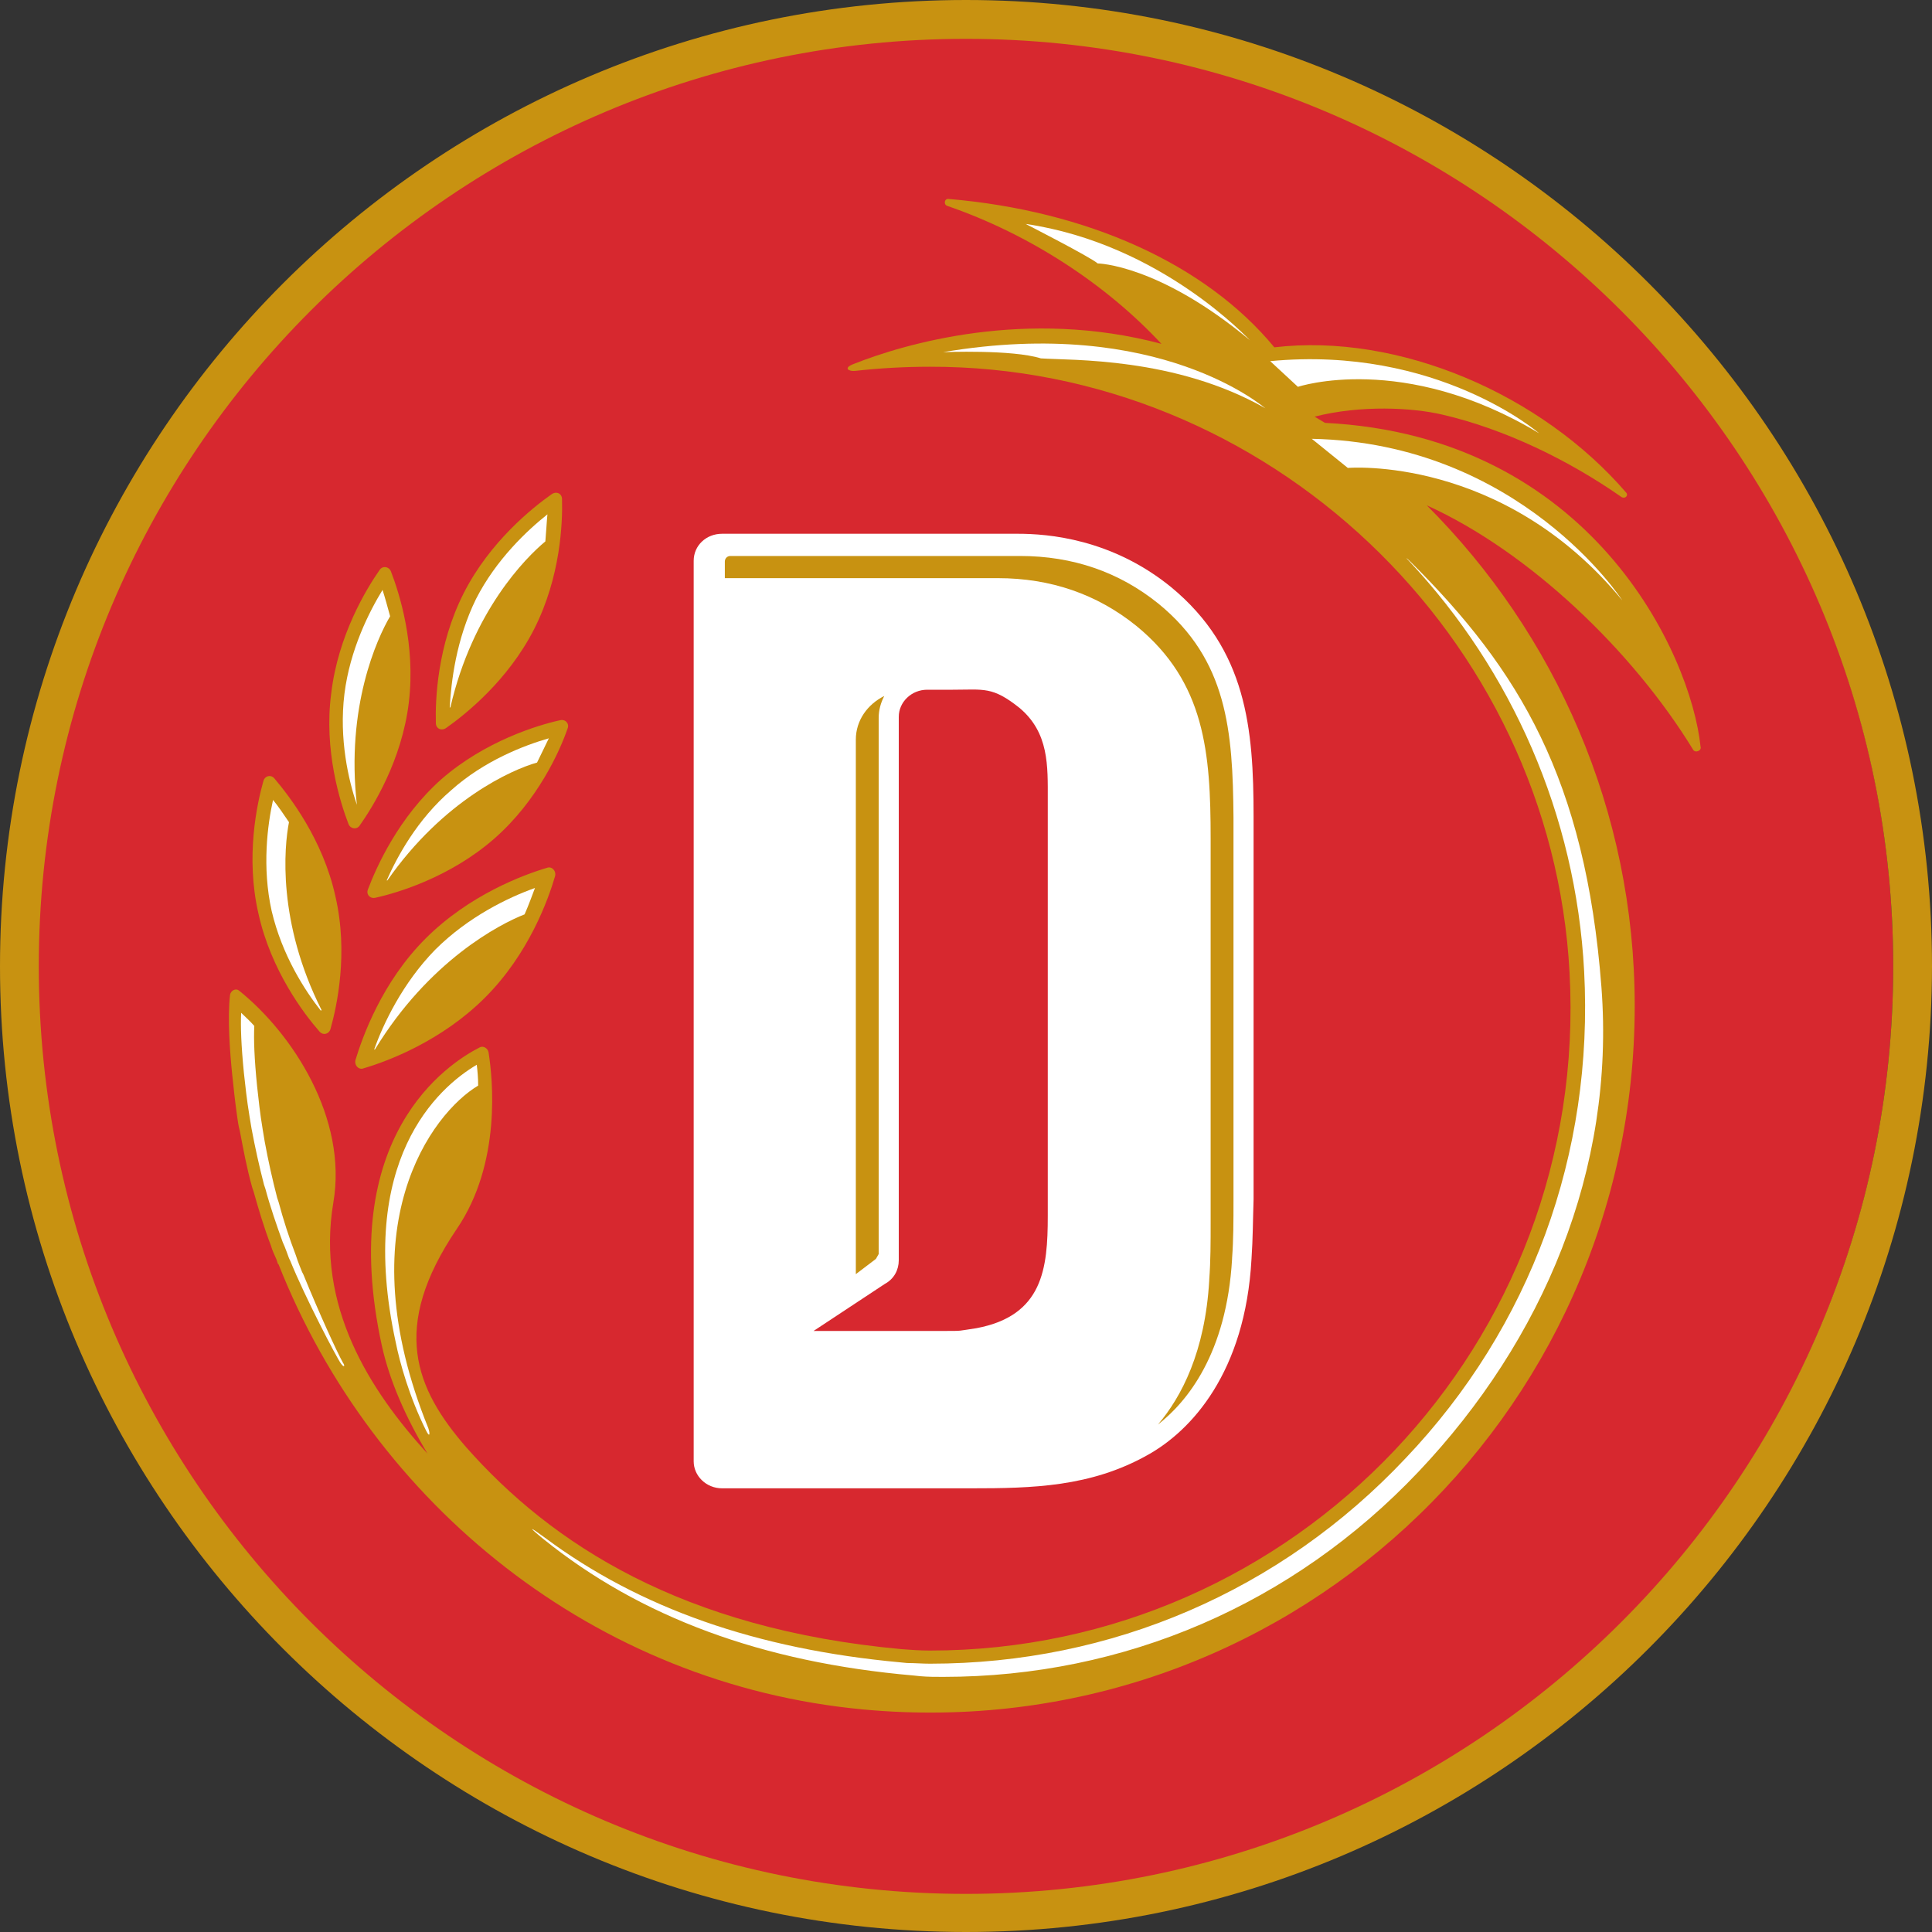
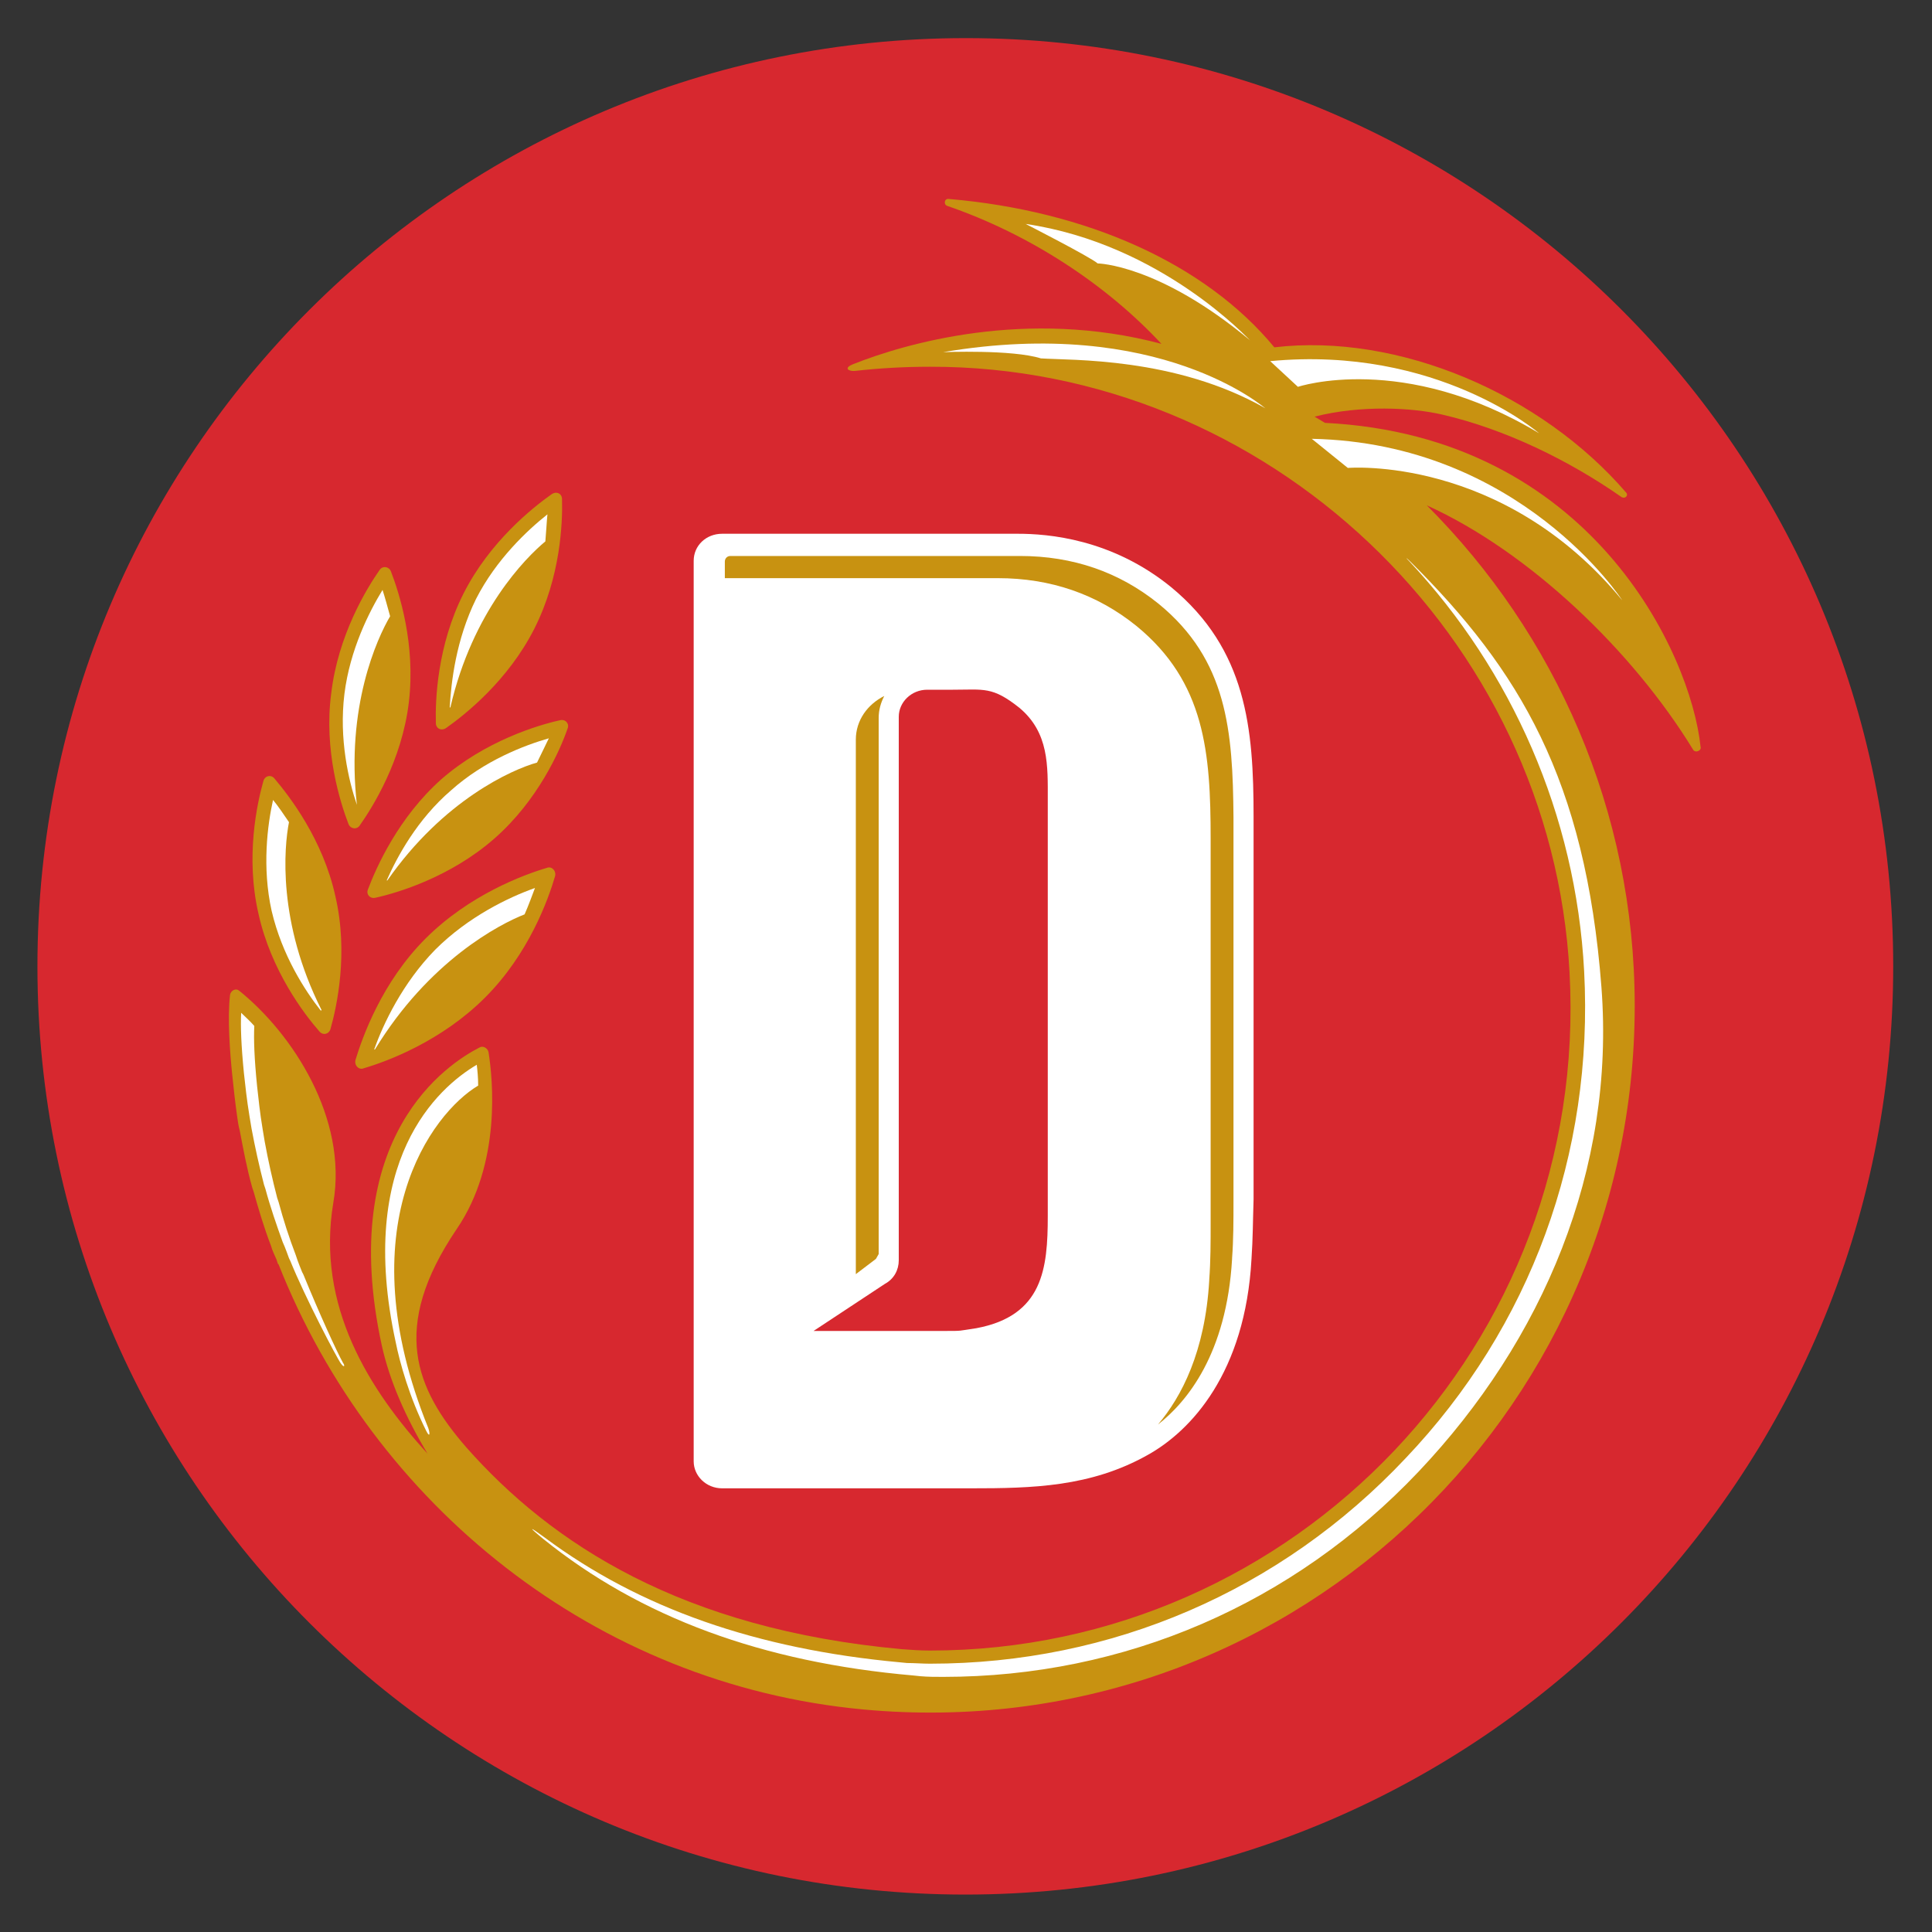
<svg xmlns="http://www.w3.org/2000/svg" width="40" height="40" viewBox="0 0 40 40" fill="none">
  <rect x="0" y="0" width="40" height="40" fill="#333333" stroke="none" />
  <path d="M39.197 20.007C39.197 30.613 30.603 39.225 19.986 39.225C9.383 39.225 0.775 30.628 0.775 20.007C0.775 9.386 9.383 0.789 20 0.789C30.603 0.789 39.197 9.386 39.197 20.007Z" fill="#D7282F" />
  <path d="M25.911 26.064C25.782 28.418 24.663 29.623 23.759 30.125C22.582 30.786 21.377 30.814 20.101 30.814H14.95C14.62 30.814 14.362 30.556 14.362 30.255V11.611C14.362 11.295 14.62 11.051 14.95 11.051H21.076C21.693 11.051 23.013 11.152 24.247 12.156C25.811 13.448 25.954 15.084 25.954 16.907V24.829C25.94 25.246 25.94 25.648 25.911 26.064ZM21.693 16.548C21.693 15.859 21.722 15.17 21.105 14.654C20.545 14.209 20.373 14.28 19.727 14.28H19.197C18.867 14.28 18.608 14.539 18.608 14.84V26.093C18.608 26.294 18.508 26.48 18.321 26.581L16.844 27.556H19.555C19.943 27.556 19.828 27.556 20.215 27.499C21.593 27.241 21.693 26.265 21.693 25.174V16.548Z" fill="white" />
  <path d="M18.192 25.964L18.135 26.064L17.719 26.38V15.314C17.719 14.912 17.963 14.582 18.307 14.41C18.235 14.553 18.192 14.697 18.192 14.869V25.964ZM23.988 12.501C23.171 11.841 22.209 11.511 21.119 11.511H15.122C15.05 11.511 15.007 11.568 15.007 11.626V11.97H20.66C21.75 11.97 22.712 12.3 23.529 12.96C24.95 14.123 25.065 15.587 25.065 17.366V25.303C25.065 25.72 25.065 26.107 25.036 26.495V26.509C24.95 27.987 24.462 28.92 23.974 29.494C24.577 29.021 25.395 28.03 25.509 26.064V26.05C25.538 25.662 25.538 25.275 25.538 24.858V16.922C25.524 15.127 25.409 13.664 23.988 12.501Z" fill="#C89211" />
  <path d="M27.432 8.755C27.36 8.712 27.288 8.669 27.217 8.626C28.178 8.382 29.24 8.439 29.857 8.583C31.162 8.884 32.482 9.53 33.572 10.291C33.644 10.334 33.716 10.262 33.673 10.205C31.908 8.152 28.953 6.889 26.384 7.191C24.95 5.454 22.496 4.363 19.641 4.119C19.555 4.105 19.527 4.234 19.613 4.263C21.32 4.851 22.898 5.885 24.046 7.119C21.248 6.373 18.723 7.119 17.676 7.535C17.446 7.621 17.575 7.693 17.704 7.679C18.221 7.621 18.738 7.593 19.254 7.593C26.227 7.578 32.123 13.161 32.496 20.137C32.913 27.815 26.815 34.173 19.254 34.173C19.053 34.173 18.867 34.159 18.666 34.144C14.118 33.728 11.42 31.963 9.656 29.968C8.594 28.748 8.077 27.485 9.455 25.447C10.387 24.083 10.201 22.332 10.115 21.787C10.1 21.701 10 21.643 9.928 21.687C9.283 22.017 6.958 23.509 7.905 27.858C8.063 28.576 8.393 29.336 8.852 30.097C7.647 28.777 6.542 27.04 6.901 24.901C7.202 23.151 6.055 21.399 4.95 20.51C4.878 20.452 4.778 20.51 4.763 20.596C4.706 21.084 4.763 21.816 4.806 22.232C4.835 22.505 4.864 22.792 4.907 23.093C4.921 23.194 4.935 23.308 4.964 23.409C5.036 23.782 5.108 24.184 5.222 24.586L5.251 24.672C5.352 25.031 5.466 25.418 5.61 25.791C5.638 25.892 5.681 25.978 5.725 26.078L5.753 26.165L5.768 26.179C7.733 31.145 12.31 34.876 17.877 35.393C26.557 36.197 33.845 29.365 33.845 20.825C33.845 16.778 32.195 13.118 29.541 10.463C31.664 11.425 33.802 13.477 35.05 15.515C35.093 15.601 35.237 15.544 35.208 15.458C35.007 13.534 32.941 9.028 27.432 8.755Z" fill="#C89211" />
  <path d="M8.824 29.623C8.479 28.934 8.278 28.216 8.192 27.786C7.374 24.026 9.067 22.518 9.871 22.045C9.885 22.16 9.9 22.318 9.9 22.476C8.938 23.05 7.174 25.389 8.867 29.566C8.91 29.695 8.895 29.767 8.824 29.623Z" fill="white" />
  <path d="M18.91 34.689L19.053 34.704C19.211 34.718 19.369 34.718 19.526 34.718C23.285 34.718 26.772 33.211 29.369 30.47C31.951 27.743 33.443 24.212 33.156 20.438C32.826 16.132 31.449 13.864 29.211 11.639C29.11 11.539 29.082 11.525 29.182 11.625C31.291 13.879 32.626 16.864 32.798 20.107C32.998 23.882 31.693 27.47 29.096 30.197C26.514 32.938 23.013 34.445 19.254 34.445C19.096 34.445 18.938 34.431 18.78 34.431L18.637 34.417C15.667 34.144 13.242 33.297 11.277 31.833C10.947 31.589 10.932 31.604 11.248 31.862C13.257 33.484 15.782 34.417 18.91 34.689Z" fill="white" />
  <path d="M6.614 21.356C6.686 21.442 6.815 21.413 6.844 21.299C6.973 20.839 7.217 19.734 6.944 18.557C6.686 17.381 5.997 16.491 5.681 16.117C5.61 16.031 5.481 16.06 5.452 16.175C5.323 16.634 5.079 17.739 5.351 18.916C5.61 20.093 6.298 20.997 6.614 21.356Z" fill="#C89211" />
  <path d="M6.643 20.926L6.657 20.911C5.739 19.088 5.882 17.538 5.983 17.022C5.897 16.893 5.739 16.663 5.653 16.562C5.538 17.079 5.423 17.955 5.624 18.859C5.839 19.777 6.313 20.509 6.643 20.926Z" fill="white" />
  <path d="M7.059 28.231C6.973 28.116 6.313 26.853 6.011 26.107L5.997 26.078L5.983 26.049C5.983 26.049 5.897 25.805 5.854 25.719C5.725 25.361 5.595 24.987 5.495 24.614L5.466 24.528C5.366 24.141 5.28 23.753 5.208 23.366C5.194 23.279 5.179 23.193 5.165 23.107C5.108 22.763 5.079 22.476 5.05 22.217C4.993 21.643 4.979 21.241 4.993 20.969C5.079 21.055 5.179 21.141 5.265 21.241C5.251 21.514 5.265 21.916 5.323 22.49C5.352 22.748 5.38 23.035 5.438 23.38C5.452 23.466 5.466 23.552 5.481 23.638C5.552 24.026 5.638 24.413 5.739 24.801L5.768 24.887C5.868 25.26 5.983 25.619 6.126 25.992C6.155 26.093 6.255 26.337 6.255 26.337L6.27 26.365L6.284 26.394C6.6 27.169 6.973 27.987 7.102 28.217C7.145 28.274 7.131 28.331 7.059 28.231Z" fill="white" />
  <path d="M21.234 4.636C21.234 4.636 22.582 5.325 22.726 5.454C22.726 5.454 23.988 5.468 25.882 7.047C25.868 7.047 24.06 5.052 21.234 4.636Z" fill="white" />
  <path d="M31.865 8.97C31.865 8.97 29.756 7.147 26.298 7.477L26.872 8.009C26.872 8.009 29.053 7.277 31.865 8.97Z" fill="white" />
  <path d="M27.159 9.085L27.905 9.688C27.905 9.688 31.105 9.415 33.587 12.429C33.587 12.429 31.478 9.171 27.159 9.085Z" fill="white" />
  <path d="M19.527 7.291C19.527 7.291 20.961 7.233 21.55 7.42C22.181 7.463 24.333 7.391 26.198 8.453C26.184 8.453 24.017 6.53 19.527 7.291Z" fill="white" />
  <path d="M7.217 17.065C7.26 17.165 7.389 17.179 7.446 17.093C7.719 16.706 8.321 15.744 8.465 14.539C8.608 13.333 8.264 12.271 8.092 11.826C8.049 11.726 7.92 11.711 7.862 11.797C7.59 12.185 7.001 13.146 6.858 14.352C6.7 15.529 7.044 16.62 7.217 17.065Z" fill="#C89211" />
  <path d="M7.389 16.663C7.159 14.639 7.805 13.219 8.077 12.759C8.034 12.601 7.963 12.343 7.92 12.214C7.647 12.659 7.245 13.448 7.131 14.367C7.016 15.3 7.217 16.161 7.389 16.663Z" fill="white" />
  <path d="M9.024 14.97C9.024 15.084 9.139 15.142 9.24 15.07C9.627 14.797 10.517 14.094 11.062 13.018C11.607 11.941 11.65 10.822 11.636 10.334C11.636 10.219 11.521 10.162 11.42 10.233C11.033 10.506 10.143 11.209 9.598 12.286C9.053 13.362 9.01 14.496 9.024 14.97Z" fill="#C89211" />
  <path d="M9.311 14.654L9.326 14.639C9.785 12.659 10.875 11.554 11.291 11.209C11.306 11.051 11.32 10.779 11.334 10.649C10.918 10.979 10.273 11.582 9.856 12.4C9.44 13.247 9.34 14.123 9.311 14.654Z" fill="white" />
  <path d="M7.618 18.414C7.575 18.515 7.662 18.615 7.776 18.586C8.235 18.486 9.326 18.156 10.23 17.366C11.133 16.577 11.593 15.544 11.751 15.084C11.793 14.984 11.707 14.883 11.593 14.912C11.133 15.013 10.043 15.343 9.139 16.132C8.25 16.922 7.791 17.955 7.618 18.414Z" fill="#C89211" />
  <path d="M8.006 18.228H8.02C9.182 16.563 10.603 15.931 11.119 15.788C11.191 15.645 11.306 15.4 11.363 15.286C10.861 15.429 10.029 15.745 9.34 16.362C8.637 16.965 8.221 17.74 8.006 18.228Z" fill="white" />
  <path d="M7.36 21.945C7.331 22.06 7.432 22.16 7.532 22.117C8.02 21.974 9.139 21.557 10.043 20.653C10.947 19.749 11.349 18.629 11.492 18.141C11.521 18.027 11.42 17.926 11.32 17.969C10.832 18.113 9.713 18.529 8.809 19.433C7.905 20.337 7.504 21.471 7.36 21.945Z" fill="#C89211" />
  <path d="M7.747 21.729H7.762C8.881 19.892 10.344 19.132 10.861 18.931C10.932 18.773 11.033 18.5 11.076 18.385C10.545 18.572 9.699 18.974 9.01 19.663C8.336 20.352 7.934 21.198 7.747 21.729Z" fill="white" />
-   <path d="M20 40C8.967 40 0 31.03 0 20.007C0 8.97 8.967 0 20 0C31.033 0 40 8.97 40 20.007C39.986 31.03 31.019 40 20 40ZM20 0.804C9.412 0.804 0.803 9.415 0.803 20.007C0.803 30.599 9.412 39.211 20 39.211C30.588 39.211 39.197 30.599 39.197 20.007C39.197 9.415 30.574 0.804 20 0.804Z" fill="#C89211" />
</svg>